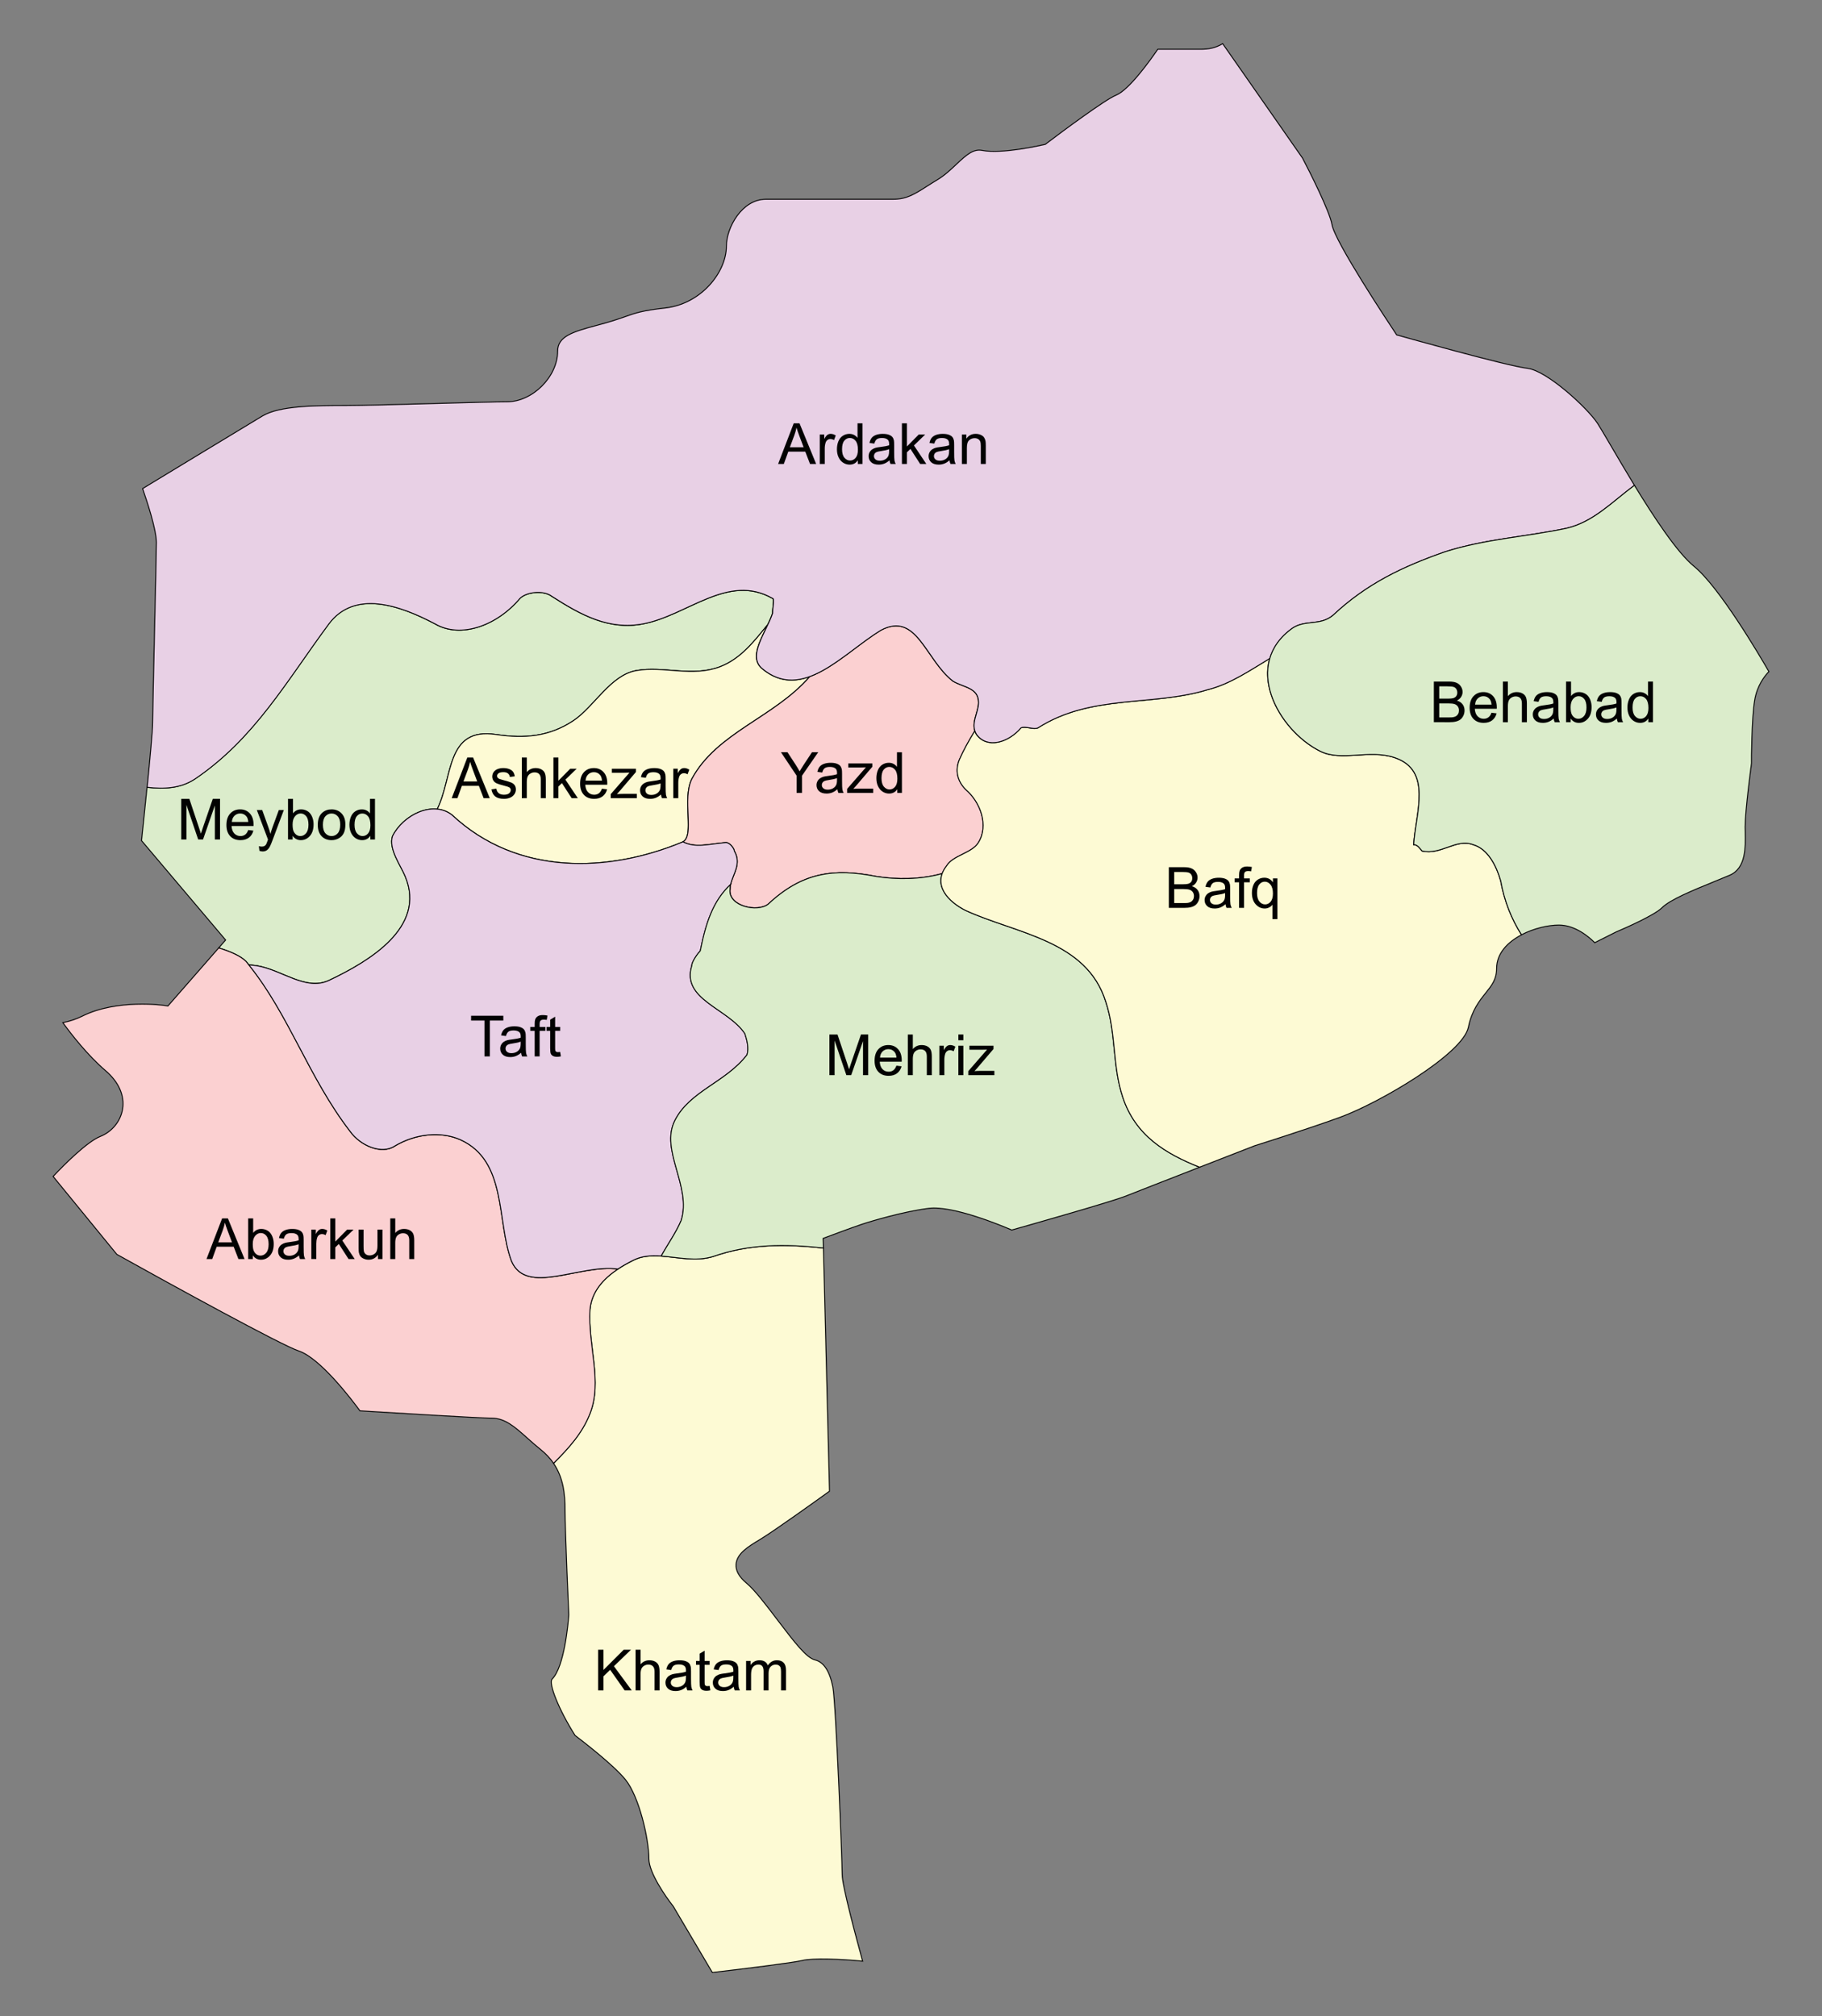
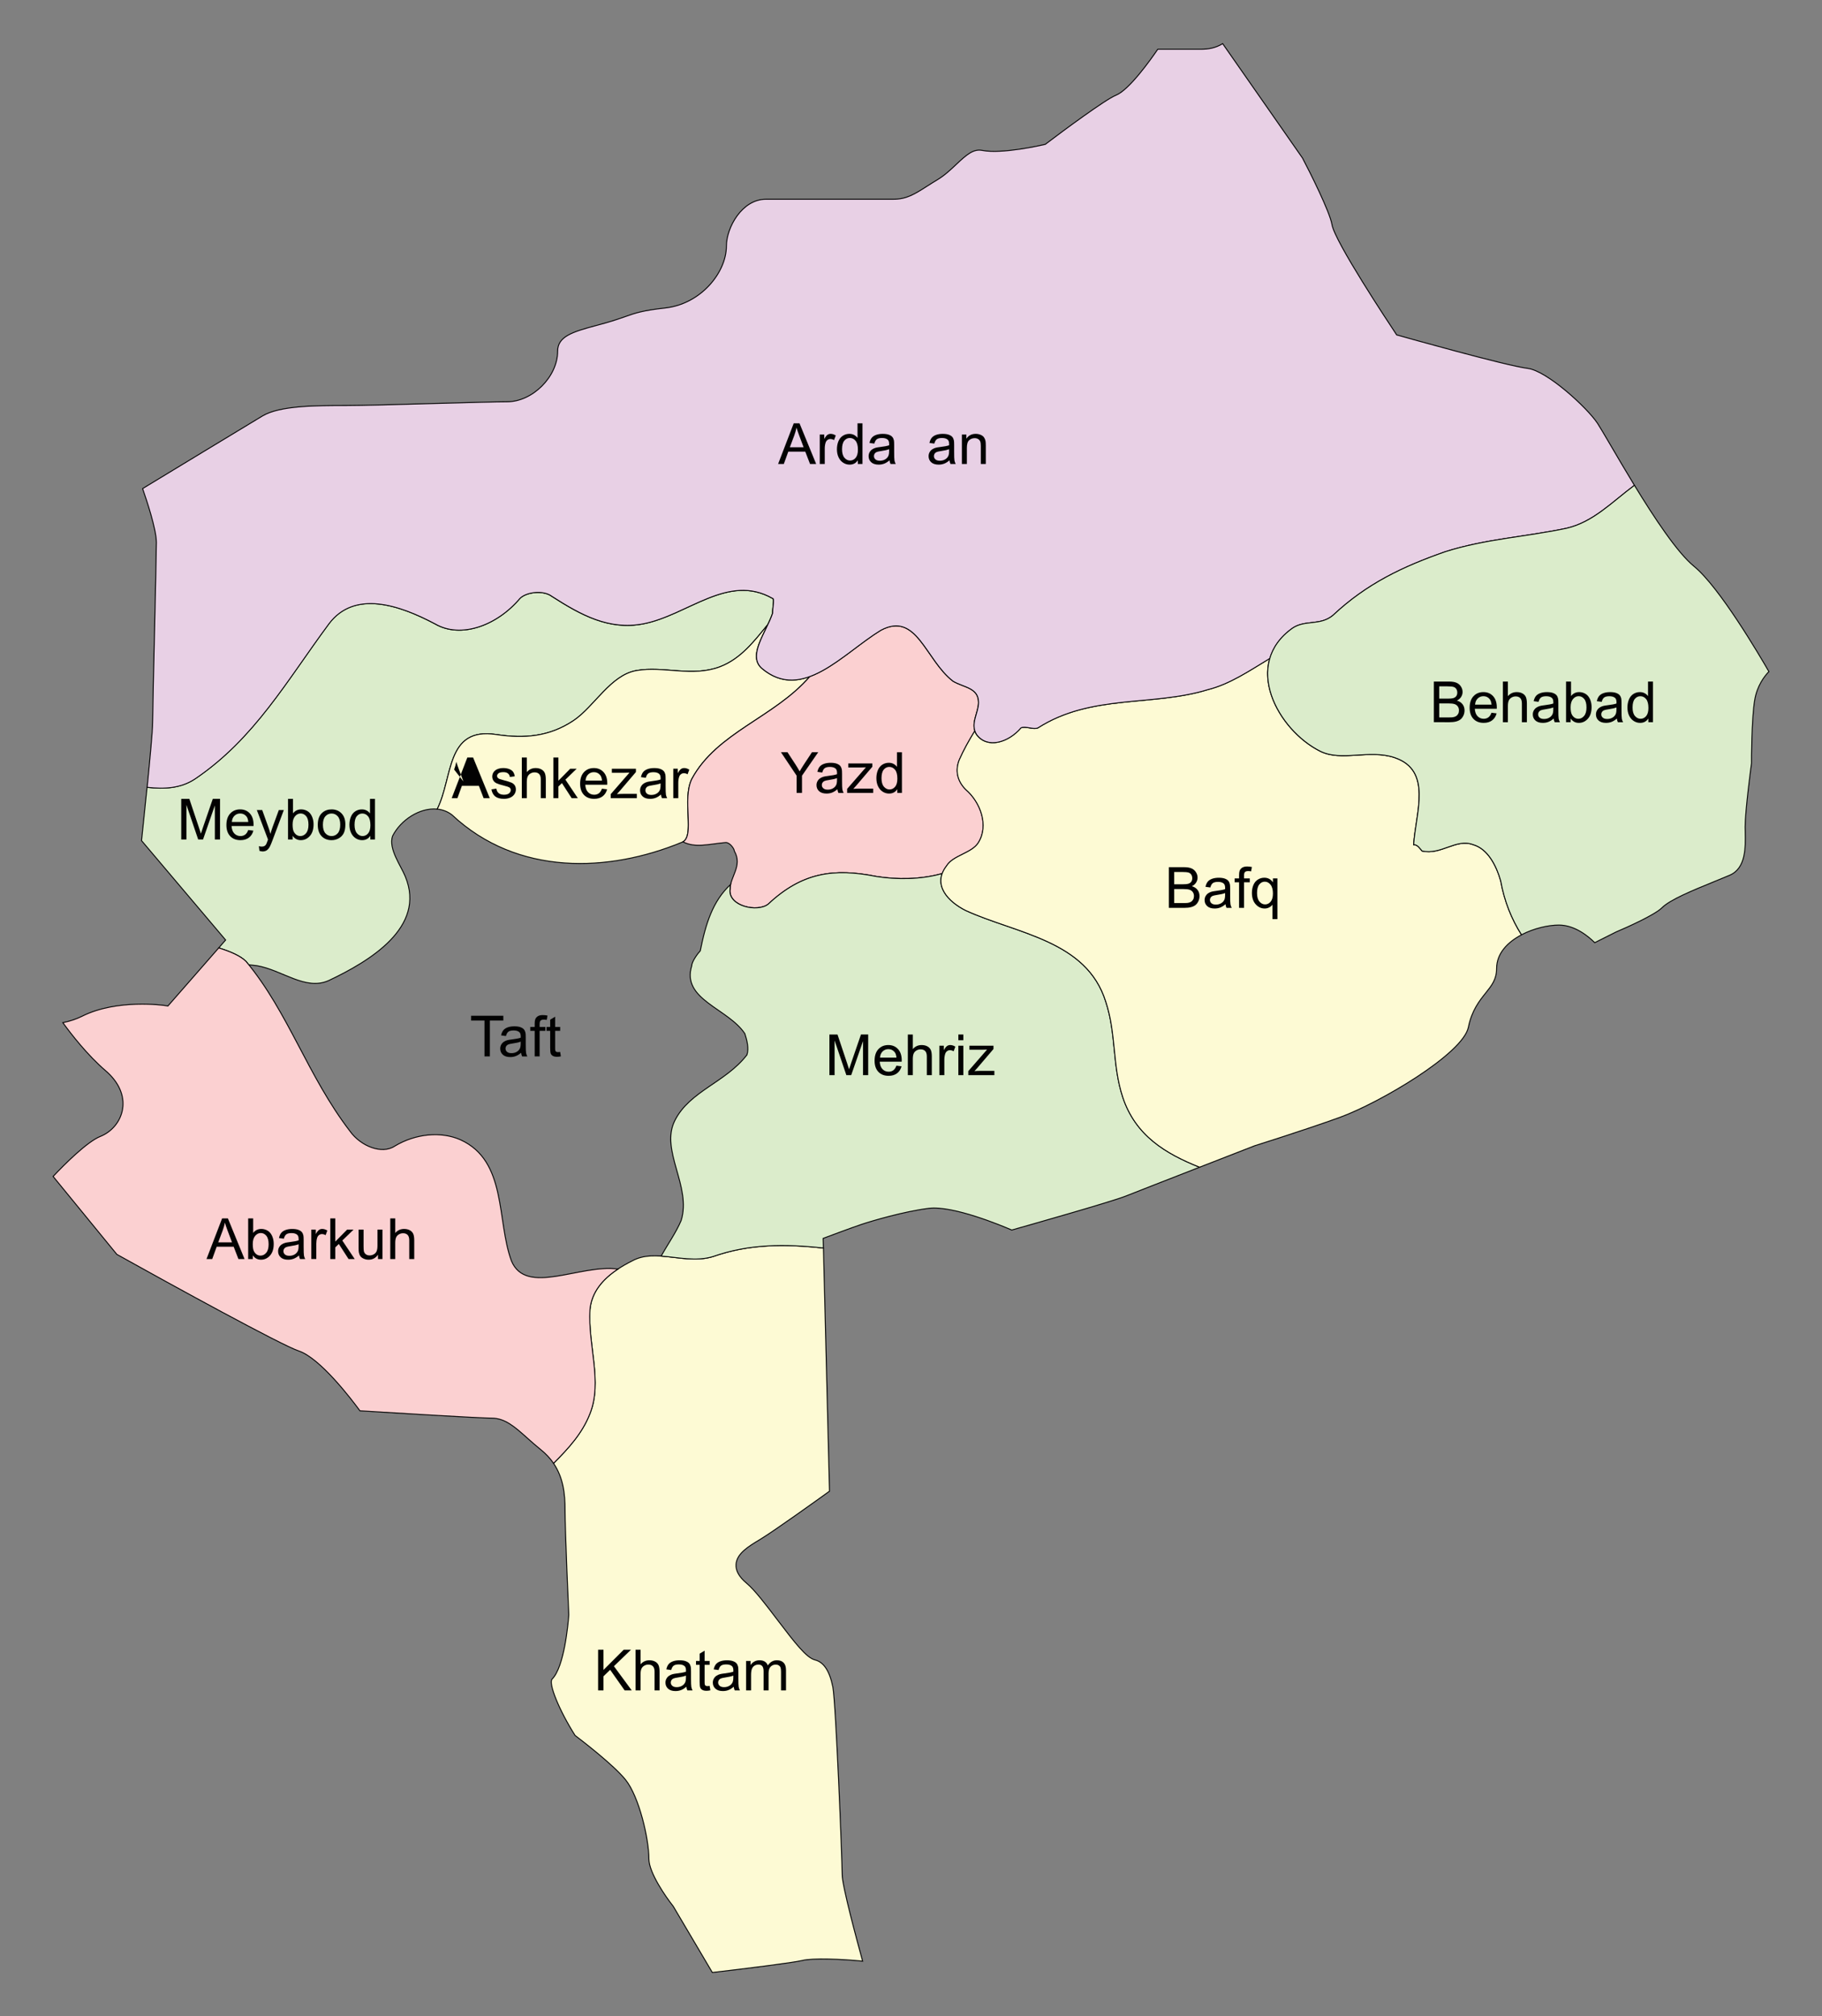
<svg xmlns="http://www.w3.org/2000/svg" version="1.1" id="Layer_1" x="0px" y="0px" width="385px" height="426px" viewBox="0 0 385 426" enable-background="new 0 0 385 426" xml:space="preserve">
  <rect x="0" y="0" width="385" height="426" fill="#808080" stroke="none" />
  <g>
    <path fill="#DBECCB" stroke="#010101" stroke-width="0.2" stroke-miterlimit="10" d="M104.834,155.196   c6.01,0.906,11.264,0.449,16.332-2.927c4.396-2.928,7.833-9.642,13.334-10.59c5.74-0.989,11.854,1.423,17.666-0.809   c4.372-1.679,7.207-5.378,10.069-8.899c0.384-0.815,0.747-1.623,1.004-2.394c0-1.344,0.45-3.135,0-3.135   c-9.419-5.383-17.944,3.59-27.367,5.381c-7.173,1.354-13.011-1.793-19.292-5.83c-1.793-1.347-5.381-0.898-6.725,0.447   c-4.932,5.832-12.564,8.524-17.941,5.381c-1.397-0.739-2.857-1.446-4.338-2.069c-0.002-0.005-0.004-0.01-0.007-0.015   c-6.605-2.77-13.692-3.795-18.09,2.07c-8.971,12.118-15.699,24.225-28.26,32.749c-3.059,2.039-6.552,2.193-10.145,1.785   c-0.498,4.973-1.004,9.72-1.164,11.279l17.767,20.996l-1.46,1.668c2.436,0.746,4.593,1.674,5.774,2.85   c0.197,0.236,0.39,0.478,0.583,0.718c0.557,0.059,1.11,0.11,1.66,0.182c5.382,0.891,10.318,5.381,15.25,3.135   c8.525-4.037,20.639-11.215,16.15-21.98c-0.896-2.244-3.594-5.832-2.69-8.522c1.72-3.442,5.811-6.077,9.447-5.709   C95.775,164.182,94.167,153.587,104.834,155.196z" />
    <path fill="#FDFAD4" stroke="#010101" stroke-width="0.2" stroke-miterlimit="10" d="M160.993,141.236   c-1.72-1.48-1.289-3.623-0.318-5.928c0.001,0,0.003,0,0.005,0c0.46-1.096,1.031-2.225,1.555-3.337   c-2.862,3.521-5.697,7.22-10.069,8.899c-5.811,2.232-11.926-0.181-17.666,0.809c-5.501,0.948-8.938,7.662-13.334,10.59   c-5.068,3.375-10.322,3.833-16.332,2.927c-10.667-1.609-9.059,8.986-12.442,15.76c1.106,0.111,2.171,0.49,3.113,1.221   c13.906,13.013,33.195,12.119,48.447,5.841c3.136-0.896,0-8.972,2.242-13.459c5.324-9.838,17.4-12.938,24.922-21.619   C167.756,144.175,164.375,144.083,160.993,141.236z" />
  </g>
  <path fill="#FDFAD4" stroke="#010101" stroke-width="0.2" stroke-miterlimit="10" d="M150.676,265.496  c-5.837,1.799-12.119-1.795-17.045,0.896c-4.488,2.24-8.525,5.383-8.973,10.314c-0.45,7.629,2.685,15.252,0,21.979  c-1.617,4.145-4.525,7.338-7.696,10.5c2.084,3.059,2.438,6.508,2.438,9.873c0,4.666,0.782,21.955,0.789,22.135  c-0.139,1.938-0.955,11.02-3.516,13.57c-0.867,0.863,1.486,6.635,4.85,11.928c1.225,0.924,8.154,6.221,10.681,9.387  c2.849,3.564,4.913,12.451,4.913,16.697c0,2.934,3.656,8.139,5.059,9.896l0.096,0.135l8.25,13.967  c6.143-0.711,17.072-2.055,19.026-2.541c2.169-0.543,8.338-0.295,12.735,0.146c-1.15-4.17-4.324-15.883-4.324-18.27  c0-3.063-1.342-36.49-1.973-39.656c-0.682-3.387-1.914-5.258-3.777-5.727c-1.773-0.434-4.159-3.486-7.906-8.42  c-2.373-3.129-4.827-6.359-6.529-7.771c-1.614-1.346-2.343-2.662-2.242-4.031c0.176-2.283,2.648-3.771,5.045-5.209  c2.872-1.719,12.395-8.551,14.705-10.219l-1.283-51.367C165.924,262.803,158.301,262.805,150.676,265.496z" />
  <path fill="#FBD0D1" stroke="#010101" stroke-width="0.2" stroke-miterlimit="10" d="M108.06,266.393  c-3.136-8.521-0.892-21.086-10.767-25.568c-4.036-1.793-9.414-1.348-13.9,1.348c-2.693,1.793-7.178,0-9.421-3.137  C65,227.369,60.963,213.904,51.991,203.14c-1.171-1.174-3.334-2.104-5.774-2.85l-10.738,12.271l-0.643-0.102  c-0.1-0.014-10.031-1.479-17.517,2.273c-1.248,0.625-2.614,1.05-4.043,1.349c1.675,2.305,5.175,6.846,9.035,10.151  c2.784,2.386,4.059,5.274,3.585,8.138c-0.424,2.56-2.229,4.766-4.711,5.756c-2.738,1.092-7.604,5.926-9.962,8.451l13.469,16.467  c11.81,6.584,34.769,19.185,38.427,20.401c4.57,1.524,11.231,10.322,12.938,12.649c3.74,0.232,25.059,1.554,27.895,1.554  c2.775,0,4.924,1.927,7.414,4.153c0.891,0.796,1.809,1.617,2.838,2.445c1.156,0.922,2.061,1.91,2.764,2.94  c3.176-3.16,6.086-6.356,7.695-10.498c2.686-6.729-0.449-14.354,0-21.979c0.344-3.772,2.787-6.496,5.916-8.565  C122.523,267.051,111.154,273.906,108.06,266.393z" />
  <path fill="#FBD0D1" stroke="#010101" stroke-width="0.2" stroke-miterlimit="10" d="M153.367,178.019  c0.896,0,1.801,1.346,1.801,1.795c1.794,3.139-0.898,5.383-0.898,8.074c-0.447,3.594,5.833,4.936,8.074,3.141  c7.18-6.729,13.906-7.629,22.884-5.832c4.269,0.676,9.333,0.672,13.883-0.627c0.195-0.529,0.496-1.068,0.918-1.619  c1.349-2.236,5.386-2.686,6.729-4.928c2.242-3.594,0.448-8.523-2.69-11.215c-1.795-1.795-2.241-4.037-1.344-6.279  c0.894-2.029,2.021-4.064,3.269-6.088c-0.666-2.014,0.766-4.016,0.766-6.029c0-3.137-3.141-3.137-5.383-4.48  c-5.832-4.486-7.625-14.811-15.252-10.768c-4.864,2.977-9.904,7.905-15.003,9.784c-7.519,8.68-19.587,11.779-24.922,21.617  c-2.149,4.303,0.643,11.898-1.89,13.309C146.943,179.207,149.645,178.359,153.367,178.019z" />
-   <path fill="#E8D0E5" stroke="#010101" stroke-width="0.2" stroke-miterlimit="10" d="M142.602,236.785  c3.139-6.279,10.766-8.074,15.252-13.906c0.449-1.346,0-3.135-0.443-4.486c-3.594-5.379-13.457-7.168-11.215-14.354  c0-0.898,1.348-2.691,1.795-3.141c1.148-5.748,2.635-10.51,6.396-14.014c0.494-2.27,2.343-4.324,0.781-7.07  c0-0.449-0.898-1.795-1.801-1.795c-3.723,0.34-6.424,1.188-9.067-0.15c-0.106,0.061-0.224,0.109-0.353,0.15  c-15.252,6.281-34.541,7.178-48.447-5.832c-4.039-3.139-10.318,0-12.561,4.486c-0.897,2.686,1.794,6.279,2.691,8.523  c4.484,10.768-7.629,17.938-16.15,21.975c-4.934,2.244-9.868-2.244-15.252-3.135c-0.549-0.07-1.104-0.123-1.659-0.182  c8.565,10.645,12.624,23.764,21.397,35.171c2.243,3.136,6.729,4.929,9.421,3.136c4.486-2.687,9.869-3.136,13.901-1.347  c9.873,4.483,7.629,17.047,10.766,25.567c3.096,7.517,14.464,0.66,22.521,1.752c0.963-0.639,1.996-1.223,3.051-1.752  c1.875-1.02,3.933-1.135,6.098-0.987c1.418-2.565,3.168-5.002,4.224-7.533C146.189,250.691,139.461,243.064,142.602,236.785z" />
  <path fill="#DBECCB" stroke="#010101" stroke-width="0.2" stroke-miterlimit="10" d="M237.254,231.85  c-2.244-6.729-1.354-13.457-3.596-20.186c-4.037-13.008-18.842-14.355-29.605-19.289c-3.103-1.551-6.201-4.441-4.959-7.805  c-4.55,1.299-9.611,1.303-13.883,0.627c-8.973-1.795-15.7-0.891-22.883,5.838c-2.243,1.795-8.522,0.447-8.074-3.139  c0-0.344,0.042-0.676,0.115-1.006c-3.762,3.504-5.252,8.266-6.396,14.014c-0.448,0.449-1.796,2.242-1.796,3.141  c-2.242,7.17,7.628,8.971,11.214,14.354c0.444,1.354,0.894,3.143,0.444,4.486c-4.485,5.836-12.112,7.629-15.252,13.908  c-3.135,6.277,3.594,13.898,1.352,21.082c-1.056,2.531-2.808,4.967-4.224,7.535c3.532,0.244,7.331,1.205,10.954,0.094  c7.623-2.688,15.245-2.688,23.318-1.799l-0.051-2.039l0.791-0.297c0.219-0.082,5.363-2.016,7.355-2.674  c2.146-0.713,8.87-2.715,14.189-3.381c5.104-0.627,15.347,3.635,17.526,4.582c2.965-0.836,21.095-5.975,24.069-7.164  c1.717-0.688,9.002-3.529,15.615-6.105C246.262,243.74,239.948,239.938,237.254,231.85z" />
  <path fill="#FDFAD4" stroke="#010101" stroke-width="0.2" stroke-miterlimit="10" d="M317.101,186.093  c-0.896-3.135-2.689-6.729-5.828-7.625c-3.597-1.352-6.729,2.242-10.771,1.346c-0.445-0.449-0.896-1.346-1.799-1.346  c0.447-6.729,4.037-15.701-4.036-18.393c-5.382-1.793-11.216,0.898-15.702-1.344c-6.806-3.404-12.835-12.229-10.65-19.619  c-4.309,2.6-8.475,5.445-13.123,6.607c-11.657,3.59-24.668,0.893-35.889,8.076c-0.896,0.447-2.691-0.447-3.587,0  c-2.692,3.139-7.179,4.486-9.422,1.346c-0.14-0.23-0.239-0.469-0.315-0.697c-1.244,2.021-2.371,4.057-3.271,6.086  c-0.897,2.242-0.45,4.486,1.345,6.279c3.141,2.693,4.934,7.627,2.691,11.215c-1.352,2.244-5.383,2.688-6.729,4.928  c-3.139,4.045,0.446,7.629,4.036,9.422c10.767,4.934,25.57,6.281,29.611,19.289c2.237,6.729,1.349,13.458,3.591,20.187  c2.694,8.088,9.01,11.892,16.229,14.772c6.054-2.358,11.545-4.496,11.656-4.541c0.182-0.06,10.772-3.375,17.973-5.99  c8.406-3.057,26.048-13.438,27.175-19.063c0.711-3.545,2.344-5.592,3.664-7.235c1.287-1.609,2.295-2.875,2.295-5.156  c0-3.221,2.352-5.592,5.265-7.117C319.42,194.226,317.881,190.46,317.101,186.093z" />
  <path fill="#E8D0E5" stroke="#010101" stroke-width="0.2" stroke-miterlimit="10" d="M273.141,132.712  c2.689-1.793,5.832-0.449,8.521-2.691c7.178-6.729,14.805-10.317,23.775-13.457c8.521-2.692,17.047-3.137,25.568-4.934  c5.652-1.3,9.623-5.561,14.363-9.083c-1.867-3.06-3.61-6.042-5.054-8.501c-1.267-2.158-2.265-3.863-2.759-4.615  c-2.277-3.403-10.707-11.083-14.724-11.588c-4.652-0.582-26.351-6.699-27.271-6.96l-0.431-0.112l-0.237-0.365  c-1.313-1.969-12.845-19.339-13.438-22.947c-0.447-2.684-4.646-11.062-6.226-14.056L258.361,9.228  c-1.584,0.962-3.137,1.177-4.549,1.177h-9.168c-1.533,2.245-6.043,8.596-8.836,9.715c-2.238,0.891-11.383,7.68-14.711,10.213  l-0.201,0.158l-0.246,0.059c-0.362,0.084-8.928,2.07-13.104,1.23c-1.854-0.361-3.296,0.891-5.487,2.961  c-1.211,1.141-2.455,2.32-3.972,3.231c-0.856,0.515-1.606,0.991-2.28,1.423c-2.457,1.567-4.229,2.709-7.052,2.709h-26.943  c-5,0-8.321,5.961-8.321,9.904c0,5.502-5.314,12.22-12.943,13.069c-4.743,0.528-6.206,1.036-8.419,1.816  c-1.069,0.377-2.281,0.801-4.063,1.313c-0.705,0.204-1.419,0.395-2.122,0.581c-5.031,1.347-8.109,2.326-8.109,5.409  c0,5.395-5.301,10.698-10.699,10.698c-2.189,0-8.354,0.166-14.879,0.353c-7.76,0.217-15.782,0.438-19.195,0.438  c-6.209,0-13.935,0-17.609,2.208c-3.503,2.103-21.258,12.881-25.322,15.345c0.85,2.425,2.913,8.612,2.913,11.378  c0,1.598-0.192,10.068-0.396,19.047c-0.192,8.561-0.396,17.418-0.396,18.989c0,1.607-0.572,7.811-1.159,13.701  c3.6,0.408,7.093,0.254,10.145-1.787c12.565-8.523,19.295-20.635,28.26-32.747c5.384-7.173,14.807-4.037,22.43,0  c5.383,3.141,13.011,0.448,17.945-5.382c1.344-1.351,4.927-1.796,6.728-0.447c6.28,4.036,12.112,7.177,19.289,5.831  c9.414-1.795,17.938-10.768,27.364-5.383c0.449,0,0,1.795,0,3.137c-1.347,4.039-5.382,8.973-2.242,11.663  c8.522,7.178,17.044-3.139,25.127-8.074c7.626-4.038,9.413,6.281,15.25,10.767c2.24,1.344,5.381,1.344,5.381,4.484  c0,2.242-1.795,4.486-0.449,6.729c2.244,3.137,6.73,1.795,9.424-1.352c0.893-0.447,2.689,0.449,3.588,0  c11.215-7.178,24.225-4.484,35.893-8.074c4.648-1.162,8.814-4.01,13.117-6.609C269.018,136.759,270.541,134.552,273.141,132.712z" />
  <path fill="#DBECCB" stroke="#010101" stroke-width="0.2" stroke-miterlimit="10" d="M373.777,141.902  c-2.061-3.572-10.469-17.866-15.816-22.239c-3.523-2.872-8.378-10.217-12.596-17.123c-4.734,3.529-8.705,7.784-14.364,9.082  c-8.523,1.801-17.046,2.243-25.567,4.935c-8.973,3.14-16.599,6.729-23.775,13.458c-2.691,2.242-5.832,0.891-8.521,2.691  c-10.767,7.625-3.137,21.532,5.83,26.018c4.486,2.244,10.324-0.447,15.702,1.346c8.073,2.691,4.483,11.664,4.036,18.393  c0.896,0,1.354,0.891,1.795,1.346c4.043,0.893,7.178-2.691,10.772-1.346c3.136,0.891,4.929,4.479,5.828,7.625  c0.78,4.367,2.319,8.133,4.408,11.42c2.606-1.363,5.657-2.049,7.892-2.049c3.432,0,6.328,2.469,7.574,3.719l4.521-2.266  c2.23-0.934,8.165-3.594,9.668-5.092c1.735-1.734,6.471-3.668,11.053-5.539c1.164-0.479,2.287-0.934,3.288-1.359  c3.427-1.469,3.335-5.854,3.274-9.063c-0.012-0.41-0.02-0.793-0.02-1.152c0-3.365,1.289-13.043,1.349-13.455  c-0.017-0.227-0.008-9.291,0.673-13.334C371.281,144.894,372.82,142.892,373.777,141.902z" />
  <g enable-background="new    ">
    <path fill="#020202" d="M168.332,167.533v-3.639l-3.311-4.951h1.383l1.693,2.59c0.313,0.484,0.604,0.969,0.873,1.453   c0.258-0.449,0.57-0.955,0.938-1.518l1.664-2.525h1.324l-3.428,4.951v3.639H168.332z" />
    <path fill="#020202" d="M176.951,166.766c-0.391,0.332-0.767,0.566-1.128,0.703c-0.361,0.137-0.749,0.205-1.163,0.205   c-0.684,0-1.209-0.167-1.576-0.501s-0.551-0.761-0.551-1.28c0-0.305,0.069-0.583,0.208-0.835c0.139-0.252,0.32-0.454,0.545-0.606   c0.225-0.152,0.478-0.268,0.759-0.346c0.207-0.055,0.52-0.107,0.938-0.158c0.852-0.102,1.479-0.223,1.881-0.363   c0.004-0.145,0.006-0.236,0.006-0.275c0-0.43-0.1-0.732-0.299-0.908c-0.27-0.238-0.67-0.357-1.201-0.357   c-0.496,0-0.862,0.087-1.099,0.261c-0.237,0.174-0.411,0.481-0.524,0.923l-1.031-0.141c0.094-0.441,0.248-0.798,0.463-1.069   c0.215-0.271,0.525-0.48,0.932-0.627c0.407-0.147,0.877-0.22,1.412-0.22c0.531,0,0.963,0.063,1.295,0.188s0.576,0.282,0.732,0.472   c0.156,0.19,0.266,0.429,0.328,0.718c0.035,0.18,0.053,0.504,0.053,0.973v1.406c0,0.98,0.022,1.601,0.067,1.86   s0.134,0.509,0.267,0.747h-1.102C177.053,167.314,176.982,167.059,176.951,166.766z M176.863,164.41   c-0.383,0.156-0.957,0.289-1.723,0.398c-0.434,0.063-0.74,0.133-0.92,0.211c-0.18,0.078-0.318,0.192-0.416,0.343   c-0.098,0.151-0.146,0.317-0.146,0.501c0,0.281,0.106,0.516,0.319,0.703s0.524,0.281,0.935,0.281c0.406,0,0.768-0.089,1.084-0.267   c0.316-0.178,0.549-0.421,0.697-0.729c0.113-0.238,0.17-0.59,0.17-1.055V164.41z" />
    <path fill="#020202" d="M179.008,167.533v-0.855l3.961-4.547c-0.449,0.023-0.846,0.035-1.189,0.035h-2.537v-0.855h5.086v0.697   l-3.369,3.949l-0.65,0.721c0.473-0.035,0.916-0.053,1.33-0.053h2.877v0.908H179.008z" />
    <path fill="#020202" d="M189.602,167.533v-0.785c-0.395,0.617-0.975,0.926-1.74,0.926c-0.496,0-0.952-0.137-1.368-0.41   s-0.738-0.655-0.967-1.146c-0.229-0.491-0.343-1.054-0.343-1.69c0-0.621,0.104-1.185,0.311-1.69   c0.207-0.505,0.518-0.894,0.932-1.163c0.414-0.269,0.877-0.404,1.389-0.404c0.375,0,0.709,0.079,1.002,0.237   c0.293,0.158,0.531,0.364,0.715,0.618v-3.082h1.049v8.59L189.602,167.533L189.602,167.533z M186.268,164.428   c0,0.797,0.168,1.393,0.504,1.787s0.732,0.592,1.189,0.592c0.461,0,0.853-0.188,1.175-0.565c0.322-0.377,0.483-0.952,0.483-1.726   c0-0.852-0.164-1.477-0.492-1.875s-0.732-0.598-1.213-0.598c-0.469,0-0.86,0.191-1.175,0.574   C186.424,163,186.268,163.604,186.268,164.428z" />
  </g>
  <g enable-background="new    ">
    <path fill="#020202" d="M175.259,227.172v-8.59h1.711l2.033,6.082c0.188,0.566,0.324,0.99,0.41,1.271   c0.098-0.313,0.25-0.771,0.457-1.377l2.057-5.978h1.529v8.59h-1.096v-7.188l-2.496,7.188h-1.025l-2.484-7.313v7.313   L175.259,227.172L175.259,227.172z" />
    <path fill="#020202" d="M189.415,225.168l1.09,0.135c-0.172,0.637-0.49,1.131-0.955,1.482c-0.465,0.351-1.059,0.527-1.781,0.527   c-0.91,0-1.632-0.28-2.165-0.842c-0.533-0.561-0.8-1.347-0.8-2.357c0-1.047,0.27-1.859,0.809-2.438   c0.539-0.579,1.238-0.866,2.098-0.866c0.832,0,1.512,0.282,2.039,0.85c0.527,0.566,0.791,1.363,0.791,2.391   c0,0.063-0.002,0.156-0.006,0.281h-4.641c0.039,0.684,0.232,1.207,0.58,1.57c0.348,0.363,0.781,0.545,1.301,0.545   c0.387,0,0.717-0.103,0.99-0.305C189.038,225.938,189.255,225.613,189.415,225.168z M185.952,223.463h3.475   c-0.047-0.523-0.18-0.916-0.398-1.178c-0.336-0.406-0.771-0.609-1.307-0.609c-0.484,0-0.892,0.162-1.222,0.486   S185.987,222.92,185.952,223.463z" />
    <path fill="#020202" d="M191.829,227.172v-8.59h1.055v3.082c0.492-0.57,1.113-0.855,1.863-0.855c0.461,0,0.86,0.092,1.201,0.272   c0.34,0.181,0.583,0.433,0.729,0.753c0.146,0.32,0.22,0.785,0.22,1.395v3.943h-1.055v-3.943c0-0.526-0.113-0.91-0.343-1.15   s-0.552-0.36-0.97-0.36c-0.313,0-0.606,0.081-0.883,0.243c-0.275,0.162-0.472,0.382-0.588,0.659   c-0.118,0.276-0.177,0.66-0.177,1.147v3.404H191.829z" />
    <path fill="#020202" d="M198.491,227.172v-6.223h0.948v0.943c0.242-0.441,0.467-0.732,0.672-0.873   c0.205-0.142,0.431-0.211,0.677-0.211c0.354,0,0.717,0.112,1.084,0.34l-0.363,0.979c-0.258-0.152-0.516-0.229-0.772-0.229   c-0.23,0-0.438,0.068-0.621,0.207c-0.184,0.14-0.314,0.332-0.393,0.578c-0.117,0.375-0.177,0.784-0.177,1.229v3.258   L198.491,227.172L198.491,227.172z" />
    <path fill="#020202" d="M202.505,219.795v-1.213h1.056v1.213H202.505z M202.505,227.172v-6.223h1.056v6.223H202.505z" />
    <path fill="#020202" d="M204.607,227.172v-0.855l3.961-4.547c-0.448,0.023-0.846,0.035-1.188,0.035h-2.537v-0.854h5.087v0.696   l-3.369,3.949l-0.65,0.721c0.473-0.034,0.916-0.053,1.33-0.053h2.877v0.908H204.607z" />
  </g>
  <g enable-background="new    ">
    <path fill="#020202" d="M102.375,223.21v-7.576h-2.83v-1.014h6.809v1.014h-2.842v7.576H102.375z" />
    <path fill="#020202" d="M110.115,222.441c-0.391,0.332-0.767,0.566-1.128,0.703c-0.361,0.138-0.749,0.205-1.163,0.205   c-0.684,0-1.209-0.166-1.576-0.5s-0.551-0.762-0.551-1.281c0-0.305,0.069-0.582,0.208-0.834c0.139-0.252,0.32-0.454,0.545-0.606   c0.225-0.151,0.478-0.269,0.759-0.346c0.207-0.056,0.52-0.107,0.938-0.158c0.852-0.103,1.479-0.224,1.881-0.363   c0.004-0.145,0.006-0.235,0.006-0.274c0-0.43-0.1-0.732-0.299-0.908c-0.27-0.238-0.67-0.357-1.201-0.357   c-0.496,0-0.862,0.088-1.099,0.262s-0.411,0.48-0.524,0.923l-1.031-0.142c0.094-0.44,0.248-0.798,0.463-1.068   c0.215-0.271,0.525-0.48,0.932-0.627c0.407-0.147,0.877-0.221,1.412-0.221c0.531,0,0.963,0.063,1.295,0.188   s0.576,0.282,0.732,0.472c0.156,0.19,0.266,0.43,0.328,0.719c0.035,0.18,0.053,0.504,0.053,0.973v1.406   c0,0.979,0.022,1.601,0.067,1.859c0.045,0.26,0.134,0.51,0.267,0.747h-1.102C110.216,222.991,110.146,222.734,110.115,222.441z    M110.027,220.087c-0.383,0.156-0.957,0.289-1.723,0.397c-0.434,0.063-0.74,0.134-0.92,0.211c-0.18,0.078-0.318,0.193-0.416,0.344   c-0.098,0.15-0.146,0.316-0.146,0.501c0,0.281,0.106,0.517,0.319,0.703s0.524,0.28,0.935,0.28c0.406,0,0.768-0.088,1.084-0.267   c0.316-0.178,0.549-0.421,0.697-0.729c0.113-0.237,0.17-0.59,0.17-1.055V220.087z" />
    <path fill="#020202" d="M112.98,223.21v-5.401h-0.932v-0.82h0.932v-0.662c0-0.418,0.037-0.729,0.111-0.932   c0.102-0.273,0.28-0.496,0.536-0.666s0.614-0.254,1.075-0.254c0.297,0,0.625,0.034,0.984,0.104l-0.158,0.92   c-0.219-0.039-0.426-0.06-0.621-0.06c-0.32,0-0.547,0.068-0.68,0.205c-0.133,0.138-0.199,0.394-0.199,0.769v0.573h1.213v0.82   h-1.213v5.402L112.98,223.21L112.98,223.21z" />
    <path fill="#020202" d="M118.365,222.268l0.152,0.932c-0.297,0.063-0.563,0.094-0.797,0.094c-0.383,0-0.68-0.061-0.891-0.182   s-0.359-0.28-0.445-0.479c-0.086-0.197-0.129-0.611-0.129-1.244v-3.58h-0.773v-0.82h0.773v-1.541l1.049-0.633v2.174h1.061v0.82   h-1.061v3.639c0,0.301,0.019,0.494,0.056,0.58c0.037,0.086,0.098,0.154,0.182,0.205s0.204,0.076,0.36,0.076   C118.019,222.309,118.173,222.294,118.365,222.268z" />
  </g>
  <g enable-background="new    ">
    <path fill="#020202" d="M43.635,266.027l3.299-8.59h1.225l3.516,8.59H50.38l-1.002-2.603h-3.592l-0.943,2.603H43.635z    M46.114,262.5h2.912l-0.896-2.379c-0.273-0.723-0.477-1.316-0.609-1.781c-0.109,0.551-0.264,1.098-0.463,1.641L46.114,262.5z" />
    <path fill="#020202" d="M53.42,266.027h-0.979v-8.59h1.055v3.063c0.445-0.56,1.014-0.838,1.705-0.838   c0.383,0,0.745,0.077,1.087,0.231c0.342,0.153,0.623,0.371,0.844,0.649c0.221,0.279,0.394,0.616,0.519,1.011   c0.125,0.396,0.188,0.816,0.188,1.266c0,1.066-0.264,1.892-0.791,2.474c-0.527,0.582-1.16,0.873-1.898,0.873   c-0.734,0-1.311-0.308-1.729-0.92L53.42,266.027L53.42,266.027z M53.409,262.869c0,0.746,0.102,1.285,0.305,1.617   c0.332,0.543,0.781,0.813,1.348,0.813c0.461,0,0.859-0.2,1.195-0.601c0.336-0.401,0.504-0.997,0.504-1.79   c0-0.813-0.161-1.412-0.483-1.8c-0.322-0.387-0.712-0.58-1.169-0.58c-0.461,0-0.859,0.201-1.195,0.602   C53.578,261.532,53.409,262.111,53.409,262.869z" />
    <path fill="#020202" d="M63.182,265.26c-0.391,0.332-0.767,0.566-1.128,0.703c-0.361,0.137-0.749,0.205-1.163,0.205   c-0.684,0-1.209-0.167-1.576-0.501c-0.367-0.334-0.551-0.761-0.551-1.28c0-0.305,0.069-0.583,0.208-0.835   c0.139-0.252,0.32-0.454,0.545-0.605c0.225-0.152,0.478-0.269,0.759-0.347c0.207-0.055,0.52-0.106,0.938-0.158   c0.852-0.102,1.479-0.223,1.881-0.362c0.004-0.146,0.006-0.236,0.006-0.274c0-0.431-0.1-0.732-0.299-0.908   c-0.27-0.238-0.67-0.357-1.201-0.357c-0.496,0-0.862,0.087-1.099,0.261c-0.237,0.175-0.411,0.481-0.524,0.923l-1.031-0.141   c0.094-0.441,0.248-0.798,0.463-1.068c0.215-0.271,0.525-0.48,0.932-0.628c0.407-0.146,0.877-0.22,1.412-0.22   c0.531,0,0.963,0.063,1.295,0.188s0.576,0.282,0.732,0.473c0.156,0.189,0.266,0.429,0.328,0.718   c0.035,0.181,0.053,0.504,0.053,0.974v1.405c0,0.979,0.022,1.601,0.067,1.86c0.045,0.259,0.134,0.509,0.267,0.746h-1.102   C63.284,265.809,63.213,265.553,63.182,265.26z M63.094,262.904c-0.383,0.156-0.957,0.289-1.723,0.397   c-0.434,0.063-0.74,0.134-0.92,0.212c-0.18,0.077-0.318,0.191-0.416,0.342c-0.098,0.151-0.146,0.317-0.146,0.502   c0,0.281,0.106,0.516,0.319,0.703c0.213,0.187,0.524,0.28,0.935,0.28c0.406,0,0.768-0.089,1.084-0.267s0.549-0.422,0.697-0.729   c0.113-0.237,0.17-0.59,0.17-1.055V262.904z" />
    <path fill="#020202" d="M65.784,266.027v-6.223h0.949v0.942c0.242-0.44,0.466-0.731,0.671-0.873   c0.205-0.142,0.431-0.211,0.677-0.211c0.355,0,0.717,0.112,1.084,0.34l-0.363,0.979c-0.258-0.152-0.516-0.229-0.773-0.229   c-0.23,0-0.438,0.069-0.621,0.208c-0.183,0.139-0.314,0.331-0.393,0.577c-0.117,0.375-0.176,0.785-0.176,1.229v3.258h-1.055   V266.027z" />
    <path fill="#020202" d="M69.797,266.027v-8.59h1.055v4.897l2.496-2.53h1.365l-2.379,2.309l2.619,3.914h-1.301l-2.057-3.183   l-0.744,0.716v2.467H69.797z" />
    <path fill="#020202" d="M79.87,266.027v-0.914c-0.484,0.703-1.143,1.055-1.975,1.055c-0.367,0-0.71-0.07-1.028-0.211   c-0.318-0.141-0.555-0.316-0.709-0.53c-0.154-0.213-0.263-0.474-0.325-0.782c-0.043-0.207-0.064-0.535-0.064-0.983v-3.854h1.055   v3.45c0,0.552,0.021,0.922,0.064,1.113c0.066,0.276,0.207,0.495,0.422,0.653s0.48,0.236,0.797,0.236s0.613-0.081,0.891-0.242   c0.278-0.162,0.474-0.384,0.589-0.662c0.115-0.279,0.173-0.686,0.173-1.217v-3.334h1.055v6.223H79.87L79.87,266.027z" />
    <path fill="#020202" d="M82.465,266.027v-8.59h1.055v3.082c0.492-0.57,1.113-0.855,1.863-0.855c0.461,0,0.861,0.091,1.201,0.271   c0.34,0.182,0.583,0.434,0.729,0.754c0.146,0.319,0.22,0.785,0.22,1.395v3.943h-1.055v-3.943c0-0.527-0.114-0.911-0.343-1.15   c-0.229-0.24-0.552-0.36-0.97-0.36c-0.313,0-0.606,0.081-0.882,0.243c-0.276,0.162-0.472,0.382-0.589,0.658   c-0.117,0.277-0.176,0.66-0.176,1.148v3.404H82.465z" />
  </g>
  <g enable-background="new    ">
    <path fill="#020202" d="M126.384,357.166v-8.59h1.137v4.26l4.266-4.26h1.541l-3.604,3.48l3.762,5.108h-1.5l-3.059-4.349   l-1.406,1.371v2.978L126.384,357.166L126.384,357.166z" />
    <path fill="#020202" d="M134.3,357.166v-8.59h1.055v3.082c0.492-0.57,1.113-0.855,1.863-0.855c0.461,0,0.861,0.092,1.201,0.272   s0.583,0.433,0.729,0.753s0.22,0.785,0.22,1.395v3.943h-1.055v-3.943c0-0.527-0.114-0.91-0.343-1.15s-0.552-0.36-0.97-0.36   c-0.313,0-0.606,0.081-0.882,0.243c-0.276,0.162-0.472,0.382-0.589,0.658c-0.117,0.277-0.176,0.66-0.176,1.148v3.404H134.3z" />
    <path fill="#020202" d="M145.034,356.398c-0.391,0.332-0.767,0.565-1.128,0.703c-0.361,0.137-0.749,0.205-1.163,0.205   c-0.684,0-1.209-0.168-1.576-0.502s-0.551-0.761-0.551-1.279c0-0.305,0.069-0.584,0.208-0.836c0.139-0.252,0.32-0.453,0.545-0.605   c0.225-0.152,0.478-0.268,0.759-0.346c0.207-0.055,0.52-0.107,0.938-0.158c0.852-0.102,1.479-0.223,1.881-0.363   c0.004-0.145,0.006-0.236,0.006-0.275c0-0.43-0.1-0.731-0.299-0.907c-0.27-0.238-0.67-0.356-1.201-0.356   c-0.496,0-0.862,0.086-1.099,0.26s-0.411,0.481-0.524,0.924l-1.031-0.141c0.094-0.441,0.248-0.799,0.463-1.07   c0.215-0.271,0.525-0.479,0.932-0.627c0.407-0.146,0.877-0.219,1.412-0.219c0.531,0,0.963,0.063,1.295,0.188   s0.576,0.281,0.732,0.472c0.156,0.19,0.266,0.429,0.328,0.718c0.035,0.18,0.053,0.504,0.053,0.973v1.406   c0,0.98,0.022,1.602,0.067,1.86s0.134,0.509,0.267,0.747h-1.102C145.136,356.947,145.065,356.691,145.034,356.398z    M144.946,354.043c-0.383,0.156-0.957,0.289-1.723,0.398c-0.434,0.063-0.74,0.133-0.92,0.211c-0.18,0.078-0.318,0.191-0.416,0.343   c-0.098,0.151-0.146,0.317-0.146,0.501c0,0.281,0.106,0.516,0.319,0.703s0.524,0.281,0.935,0.281c0.406,0,0.768-0.09,1.084-0.268   s0.549-0.421,0.697-0.729c0.113-0.238,0.17-0.59,0.17-1.055V354.043z" />
    <path fill="#020202" d="M149.95,356.223l0.152,0.932c-0.297,0.063-0.563,0.095-0.797,0.095c-0.383,0-0.68-0.062-0.891-0.183   s-0.359-0.279-0.445-0.478c-0.086-0.198-0.129-0.612-0.129-1.245v-3.58h-0.773v-0.82h0.773v-1.541l1.049-0.633v2.174h1.061v0.82   h-1.061v3.639c0,0.302,0.019,0.494,0.056,0.58c0.037,0.086,0.098,0.154,0.182,0.205c0.084,0.052,0.204,0.076,0.36,0.076   C149.604,356.264,149.759,356.25,149.95,356.223z" />
    <path fill="#020202" d="M155.042,356.398c-0.391,0.332-0.767,0.565-1.128,0.703c-0.361,0.137-0.749,0.205-1.163,0.205   c-0.684,0-1.209-0.168-1.576-0.502c-0.367-0.334-0.551-0.761-0.551-1.279c0-0.305,0.069-0.584,0.208-0.836s0.32-0.453,0.545-0.605   s0.478-0.268,0.759-0.346c0.207-0.055,0.52-0.107,0.938-0.158c0.852-0.102,1.479-0.223,1.881-0.363   c0.004-0.145,0.006-0.236,0.006-0.275c0-0.43-0.1-0.731-0.299-0.907c-0.27-0.238-0.67-0.356-1.201-0.356   c-0.496,0-0.862,0.086-1.099,0.26c-0.237,0.174-0.411,0.481-0.524,0.924l-1.031-0.141c0.094-0.441,0.248-0.799,0.463-1.07   c0.215-0.271,0.525-0.479,0.932-0.627c0.407-0.146,0.877-0.219,1.412-0.219c0.531,0,0.963,0.063,1.295,0.188   s0.576,0.281,0.732,0.472c0.156,0.19,0.266,0.429,0.328,0.718c0.035,0.18,0.053,0.504,0.053,0.973v1.406   c0,0.98,0.022,1.602,0.067,1.86s0.134,0.509,0.267,0.747h-1.102C155.144,356.947,155.073,356.691,155.042,356.398z    M154.954,354.043c-0.383,0.156-0.957,0.289-1.723,0.398c-0.434,0.063-0.74,0.133-0.92,0.211s-0.318,0.191-0.416,0.343   s-0.146,0.317-0.146,0.501c0,0.281,0.106,0.516,0.319,0.703s0.524,0.281,0.935,0.281c0.406,0,0.768-0.09,1.084-0.268   s0.549-0.421,0.697-0.729c0.113-0.238,0.17-0.59,0.17-1.055V354.043z" />
    <path fill="#020202" d="M157.655,357.166v-6.223h0.943v0.873c0.195-0.306,0.455-0.551,0.779-0.735   c0.324-0.185,0.693-0.278,1.107-0.278c0.461,0,0.839,0.096,1.134,0.287s0.503,0.459,0.624,0.803c0.492-0.727,1.133-1.09,1.922-1.09   c0.617,0,1.092,0.172,1.424,0.514s0.498,0.867,0.498,1.578v4.271h-1.049v-3.92c0-0.422-0.034-0.727-0.103-0.911   s-0.192-0.335-0.372-0.448s-0.391-0.17-0.633-0.17c-0.438,0-0.801,0.146-1.09,0.438s-0.434,0.757-0.434,1.396v3.615h-1.055v-4.043   c0-0.469-0.086-0.82-0.258-1.055c-0.172-0.235-0.453-0.353-0.844-0.353c-0.297,0-0.571,0.078-0.823,0.234   c-0.252,0.155-0.435,0.385-0.548,0.686c-0.113,0.302-0.17,0.734-0.17,1.302v3.229H157.655z" />
  </g>
  <g enable-background="new    ">
-     <path fill="#020202" d="M95.449,168.647l3.299-8.59h1.225l3.516,8.59h-1.295l-1.002-2.602H97.6l-0.943,2.602H95.449z    M97.928,165.12h2.912l-0.896-2.379c-0.273-0.723-0.477-1.316-0.609-1.781c-0.109,0.551-0.264,1.098-0.463,1.641L97.928,165.12z" />
+     <path fill="#020202" d="M95.449,168.647l3.299-8.59h1.225l3.516,8.59h-1.295l-1.002-2.602H97.6l-0.943,2.602H95.449z    M97.928,165.12l-0.896-2.379c-0.273-0.723-0.477-1.316-0.609-1.781c-0.109,0.551-0.264,1.098-0.463,1.641L97.928,165.12z" />
    <path fill="#020202" d="M103.84,166.79l1.043-0.164c0.059,0.418,0.222,0.738,0.489,0.961c0.267,0.223,0.642,0.334,1.122,0.334   c0.484,0,0.844-0.099,1.078-0.296c0.234-0.197,0.352-0.429,0.352-0.694c0-0.238-0.104-0.426-0.311-0.563   c-0.145-0.094-0.504-0.213-1.078-0.357c-0.773-0.195-1.31-0.364-1.608-0.507c-0.298-0.143-0.525-0.34-0.68-0.592   c-0.155-0.252-0.231-0.53-0.231-0.835c0-0.277,0.063-0.534,0.19-0.771c0.127-0.237,0.3-0.433,0.519-0.589   c0.164-0.121,0.388-0.224,0.671-0.308c0.283-0.084,0.587-0.126,0.911-0.126c0.488,0,0.917,0.07,1.286,0.211   c0.369,0.141,0.642,0.331,0.817,0.571c0.175,0.24,0.297,0.563,0.363,0.964l-1.031,0.141c-0.047-0.32-0.183-0.57-0.407-0.75   c-0.224-0.18-0.542-0.27-0.952-0.27c-0.484,0-0.83,0.08-1.037,0.24s-0.311,0.348-0.311,0.563c0,0.137,0.043,0.26,0.129,0.369   c0.086,0.113,0.221,0.207,0.404,0.281c0.105,0.039,0.416,0.129,0.932,0.27c0.746,0.199,1.267,0.362,1.562,0.489   s0.526,0.312,0.694,0.554c0.168,0.242,0.252,0.543,0.252,0.902c0,0.352-0.103,0.683-0.308,0.993   c-0.205,0.31-0.501,0.551-0.888,0.721c-0.387,0.17-0.824,0.255-1.313,0.255c-0.809,0-1.425-0.168-1.849-0.504   C104.226,167.947,103.957,167.45,103.84,166.79z" />
    <path fill="#020202" d="M110.262,168.647v-8.59h1.055v3.082c0.492-0.57,1.113-0.855,1.863-0.855c0.461,0,0.861,0.091,1.201,0.272   c0.34,0.181,0.583,0.433,0.729,0.753c0.146,0.32,0.22,0.785,0.22,1.395v3.943h-1.055v-3.943c0-0.527-0.114-0.911-0.343-1.151   s-0.552-0.36-0.97-0.36c-0.313,0-0.606,0.081-0.882,0.243c-0.276,0.162-0.472,0.382-0.589,0.659   c-0.117,0.277-0.176,0.66-0.176,1.148v3.404L110.262,168.647L110.262,168.647z" />
    <path fill="#020202" d="M116.94,168.647v-8.59h1.055v4.898l2.496-2.531h1.365l-2.379,2.309l2.619,3.914h-1.301l-2.057-3.182   l-0.744,0.715v2.467H116.94z" />
    <path fill="#020202" d="M127.195,166.644l1.09,0.135c-0.172,0.637-0.49,1.131-0.955,1.482s-1.059,0.527-1.781,0.527   c-0.91,0-1.632-0.28-2.165-0.841c-0.533-0.561-0.8-1.347-0.8-2.358c0-1.047,0.27-1.859,0.809-2.438   c0.539-0.579,1.238-0.867,2.098-0.867c0.832,0,1.512,0.283,2.039,0.85c0.527,0.567,0.791,1.363,0.791,2.391   c0,0.063-0.002,0.156-0.006,0.281h-4.641c0.039,0.684,0.232,1.207,0.58,1.57c0.348,0.363,0.781,0.545,1.301,0.545   c0.387,0,0.717-0.102,0.99-0.305S127.035,167.089,127.195,166.644z M123.731,164.938h3.475c-0.047-0.522-0.18-0.916-0.398-1.178   c-0.336-0.406-0.771-0.609-1.307-0.609c-0.484,0-0.892,0.162-1.222,0.486C123.95,163.962,123.767,164.396,123.731,164.938z" />
    <path fill="#020202" d="M129.053,168.647v-0.854l3.961-4.547c-0.449,0.023-0.846,0.035-1.189,0.035h-2.537v-0.855h5.086v0.697   l-3.369,3.949l-0.65,0.721c0.473-0.035,0.916-0.053,1.33-0.053h2.877v0.908L129.053,168.647L129.053,168.647z" />
    <path fill="#020202" d="M139.669,167.88c-0.391,0.332-0.767,0.566-1.128,0.703c-0.361,0.137-0.749,0.205-1.163,0.205   c-0.684,0-1.209-0.167-1.576-0.501c-0.367-0.334-0.551-0.761-0.551-1.28c0-0.305,0.069-0.583,0.208-0.835   c0.139-0.252,0.32-0.454,0.545-0.606c0.225-0.152,0.478-0.268,0.759-0.346c0.207-0.055,0.52-0.107,0.938-0.158   c0.852-0.102,1.479-0.223,1.881-0.363c0.004-0.145,0.006-0.236,0.006-0.275c0-0.43-0.1-0.732-0.299-0.908   c-0.27-0.238-0.67-0.357-1.201-0.357c-0.496,0-0.862,0.087-1.099,0.261c-0.237,0.174-0.411,0.481-0.524,0.923l-1.031-0.141   c0.094-0.441,0.248-0.798,0.463-1.069c0.215-0.271,0.525-0.48,0.932-0.627c0.407-0.147,0.877-0.22,1.412-0.22   c0.531,0,0.963,0.063,1.295,0.188s0.576,0.282,0.732,0.472c0.156,0.19,0.266,0.429,0.328,0.718c0.035,0.18,0.053,0.504,0.053,0.973   v1.406c0,0.98,0.022,1.601,0.067,1.86c0.045,0.259,0.134,0.509,0.267,0.747h-1.102C139.771,168.429,139.701,168.173,139.669,167.88   z M139.582,165.525c-0.383,0.156-0.957,0.289-1.723,0.398c-0.434,0.063-0.74,0.133-0.92,0.211c-0.18,0.078-0.318,0.192-0.416,0.343   c-0.098,0.151-0.146,0.317-0.146,0.501c0,0.281,0.106,0.516,0.319,0.703c0.213,0.187,0.524,0.281,0.935,0.281   c0.406,0,0.768-0.089,1.084-0.267c0.316-0.178,0.549-0.421,0.697-0.729c0.113-0.238,0.17-0.59,0.17-1.055V165.525z" />
    <path fill="#020202" d="M142.271,168.647v-6.223h0.949v0.943c0.242-0.441,0.466-0.732,0.671-0.873s0.431-0.211,0.677-0.211   c0.355,0,0.717,0.113,1.084,0.34l-0.363,0.979c-0.258-0.152-0.516-0.229-0.773-0.229c-0.23,0-0.438,0.069-0.621,0.208   c-0.183,0.139-0.314,0.331-0.393,0.577c-0.117,0.375-0.176,0.785-0.176,1.23v3.258L142.271,168.647L142.271,168.647z" />
  </g>
  <g enable-background="new    ">
    <path fill="#020202" d="M38.297,177.379v-8.59h1.711l2.033,6.082c0.188,0.566,0.324,0.99,0.41,1.271   c0.098-0.313,0.25-0.771,0.457-1.377l2.057-5.978h1.529v8.59h-1.096v-7.189l-2.496,7.189h-1.025l-2.484-7.313v7.313L38.297,177.379   L38.297,177.379z" />
    <path fill="#020202" d="M52.453,175.375l1.09,0.135c-0.172,0.637-0.49,1.131-0.955,1.482c-0.465,0.351-1.059,0.527-1.781,0.527   c-0.91,0-1.632-0.28-2.165-0.841c-0.533-0.561-0.8-1.347-0.8-2.358c0-1.047,0.27-1.859,0.809-2.438s1.238-0.867,2.098-0.867   c0.832,0,1.512,0.283,2.039,0.85c0.527,0.567,0.791,1.363,0.791,2.391c0,0.063-0.002,0.156-0.006,0.281h-4.641   c0.039,0.684,0.232,1.207,0.58,1.57c0.348,0.363,0.781,0.545,1.301,0.545c0.387,0,0.717-0.102,0.99-0.305   C52.076,176.145,52.293,175.82,52.453,175.375z M48.99,173.67h3.475c-0.047-0.523-0.18-0.916-0.398-1.178   c-0.336-0.406-0.771-0.609-1.307-0.609c-0.484,0-0.892,0.162-1.222,0.486C49.208,172.693,49.025,173.127,48.99,173.67z" />
    <path fill="#020202" d="M54.82,179.775l-0.117-0.99c0.23,0.063,0.432,0.094,0.604,0.094c0.234,0,0.422-0.039,0.563-0.117   c0.141-0.078,0.256-0.188,0.346-0.328c0.066-0.105,0.174-0.367,0.322-0.785c0.02-0.059,0.051-0.145,0.094-0.258l-2.361-6.234h1.137   l1.295,3.604c0.168,0.457,0.318,0.938,0.451,1.441c0.121-0.484,0.266-0.957,0.434-1.418l1.33-3.627h1.055l-2.367,6.328   c-0.254,0.684-0.451,1.154-0.592,1.412c-0.188,0.348-0.402,0.603-0.645,0.765c-0.243,0.162-0.531,0.243-0.867,0.243   C55.297,179.904,55.07,179.861,54.82,179.775z" />
    <path fill="#020202" d="M61.839,177.379H60.86v-8.59h1.055v3.064c0.445-0.559,1.014-0.838,1.705-0.838   c0.383,0,0.745,0.077,1.087,0.23c0.342,0.154,0.623,0.371,0.844,0.65c0.221,0.279,0.394,0.616,0.519,1.011s0.188,0.816,0.188,1.266   c0,1.066-0.264,1.891-0.791,2.473s-1.16,0.873-1.898,0.873c-0.734,0-1.311-0.307-1.729-0.92L61.839,177.379L61.839,177.379z    M61.828,174.22c0,0.746,0.102,1.285,0.305,1.617c0.332,0.543,0.781,0.814,1.348,0.814c0.461,0,0.859-0.2,1.195-0.601   s0.504-0.997,0.504-1.79c0-0.813-0.161-1.412-0.483-1.799c-0.322-0.387-0.712-0.58-1.169-0.58c-0.461,0-0.859,0.2-1.195,0.601   S61.828,173.463,61.828,174.22z" />
    <path fill="#020202" d="M67.148,174.268c0-1.152,0.32-2.006,0.961-2.561c0.535-0.461,1.188-0.691,1.957-0.691   c0.855,0,1.555,0.28,2.098,0.841s0.814,1.335,0.814,2.323c0,0.801-0.12,1.431-0.36,1.89c-0.24,0.459-0.59,0.815-1.049,1.069   c-0.459,0.254-0.96,0.381-1.503,0.381c-0.871,0-1.575-0.279-2.112-0.838C67.417,176.123,67.148,175.318,67.148,174.268z    M68.232,174.268c0,0.797,0.174,1.394,0.521,1.79c0.347,0.396,0.785,0.595,1.313,0.595c0.523,0,0.959-0.199,1.307-0.598   c0.348-0.399,0.521-1.006,0.521-1.822c0-0.77-0.175-1.353-0.524-1.749c-0.349-0.396-0.784-0.595-1.304-0.595   c-0.527,0-0.965,0.197-1.313,0.592S68.232,173.47,68.232,174.268z" />
    <path fill="#020202" d="M78.252,177.379v-0.785c-0.395,0.617-0.975,0.926-1.74,0.926c-0.496,0-0.952-0.137-1.368-0.41   s-0.738-0.655-0.967-1.146c-0.229-0.491-0.343-1.054-0.343-1.69c0-0.621,0.104-1.185,0.311-1.69   c0.207-0.505,0.518-0.894,0.932-1.163c0.414-0.269,0.877-0.404,1.389-0.404c0.375,0,0.709,0.079,1.002,0.237   c0.293,0.158,0.531,0.364,0.715,0.618v-3.082h1.049v8.59L78.252,177.379L78.252,177.379z M74.918,174.273   c0,0.797,0.168,1.393,0.504,1.787c0.336,0.394,0.732,0.592,1.189,0.592c0.461,0,0.853-0.188,1.175-0.565   c0.322-0.377,0.483-0.952,0.483-1.726c0-0.852-0.164-1.477-0.492-1.875s-0.732-0.598-1.213-0.598c-0.469,0-0.86,0.191-1.175,0.574   C75.074,172.845,74.918,173.449,74.918,174.273z" />
  </g>
  <g enable-background="new    ">
    <path fill="#020202" d="M164.419,98.033l3.299-8.59h1.225l3.516,8.59h-1.295l-1.002-2.602h-3.592l-0.943,2.602H164.419   L164.419,98.033z M166.898,94.506h2.912l-0.896-2.379c-0.273-0.723-0.477-1.316-0.609-1.781c-0.109,0.551-0.264,1.098-0.463,1.641   L166.898,94.506z" />
    <path fill="#020202" d="M173.22,98.033V91.81h0.949v0.943c0.242-0.441,0.466-0.732,0.671-0.873   c0.205-0.141,0.431-0.211,0.677-0.211c0.355,0,0.717,0.113,1.084,0.34l-0.363,0.979c-0.258-0.152-0.516-0.229-0.773-0.229   c-0.23,0-0.438,0.069-0.621,0.208c-0.183,0.139-0.314,0.331-0.393,0.577c-0.117,0.375-0.176,0.785-0.176,1.23v3.258L173.22,98.033   L173.22,98.033z" />
    <path fill="#020202" d="M181.265,98.033v-0.785c-0.395,0.617-0.975,0.926-1.74,0.926c-0.496,0-0.952-0.137-1.368-0.41   s-0.738-0.655-0.967-1.146c-0.229-0.491-0.343-1.054-0.343-1.69c0-0.621,0.104-1.185,0.311-1.69   c0.207-0.505,0.518-0.894,0.932-1.163c0.414-0.269,0.877-0.404,1.389-0.404c0.375,0,0.709,0.079,1.002,0.237   c0.293,0.158,0.531,0.364,0.715,0.618v-3.082h1.049v8.59L181.265,98.033L181.265,98.033z M177.931,94.928   c0,0.797,0.168,1.393,0.504,1.787s0.732,0.592,1.189,0.592c0.461,0,0.853-0.188,1.175-0.565c0.322-0.377,0.483-0.952,0.483-1.726   c0-0.852-0.164-1.477-0.492-1.875s-0.732-0.598-1.213-0.598c-0.469,0-0.86,0.191-1.175,0.574   C178.087,93.5,177.931,94.104,177.931,94.928z" />
    <path fill="#020202" d="M187.962,97.266c-0.391,0.332-0.767,0.566-1.128,0.703c-0.361,0.137-0.749,0.205-1.163,0.205   c-0.684,0-1.209-0.167-1.576-0.501c-0.367-0.334-0.551-0.761-0.551-1.28c0-0.305,0.069-0.583,0.208-0.835s0.32-0.454,0.545-0.606   c0.225-0.152,0.478-0.268,0.759-0.346c0.207-0.055,0.52-0.107,0.938-0.158c0.852-0.102,1.479-0.223,1.881-0.363   c0.004-0.145,0.006-0.236,0.006-0.275c0-0.43-0.1-0.732-0.299-0.908c-0.27-0.238-0.67-0.357-1.201-0.357   c-0.496,0-0.862,0.087-1.099,0.261c-0.237,0.174-0.411,0.481-0.524,0.923l-1.031-0.141c0.094-0.441,0.248-0.798,0.463-1.069   s0.525-0.48,0.932-0.627c0.407-0.147,0.877-0.22,1.412-0.22c0.531,0,0.963,0.063,1.295,0.188s0.576,0.282,0.732,0.472   c0.156,0.19,0.266,0.429,0.328,0.718c0.035,0.18,0.053,0.504,0.053,0.973v1.406c0,0.98,0.022,1.601,0.067,1.86   c0.045,0.259,0.134,0.509,0.267,0.747h-1.102C188.064,97.814,187.994,97.559,187.962,97.266z M187.875,94.91   c-0.383,0.156-0.957,0.289-1.723,0.398c-0.434,0.063-0.74,0.133-0.92,0.211s-0.318,0.192-0.416,0.343   c-0.098,0.151-0.146,0.317-0.146,0.501c0,0.281,0.106,0.516,0.319,0.703c0.213,0.187,0.524,0.281,0.935,0.281   c0.406,0,0.768-0.089,1.084-0.267c0.316-0.178,0.549-0.421,0.697-0.729c0.113-0.238,0.17-0.59,0.17-1.055V94.91z" />
-     <path fill="#020202" d="M190.582,98.033v-8.59h1.055v4.898l2.497-2.531h1.365l-2.379,2.309l2.618,3.914h-1.301l-2.057-3.182   l-0.744,0.715v2.467H190.582z" />
    <path fill="#020202" d="M200.637,97.266c-0.391,0.332-0.768,0.566-1.129,0.703c-0.361,0.137-0.748,0.205-1.162,0.205   c-0.684,0-1.209-0.167-1.576-0.501s-0.551-0.761-0.551-1.28c0-0.305,0.068-0.583,0.207-0.835s0.32-0.454,0.545-0.606   c0.225-0.152,0.479-0.268,0.76-0.346c0.207-0.055,0.521-0.107,0.938-0.158c0.853-0.102,1.479-0.223,1.881-0.363   c0.005-0.145,0.007-0.236,0.007-0.275c0-0.43-0.101-0.732-0.3-0.908c-0.271-0.238-0.67-0.357-1.2-0.357   c-0.496,0-0.863,0.087-1.101,0.261c-0.237,0.174-0.41,0.481-0.522,0.923l-1.031-0.141c0.094-0.441,0.248-0.798,0.463-1.069   s0.525-0.48,0.932-0.627c0.407-0.147,0.877-0.22,1.412-0.22c0.531,0,0.963,0.063,1.295,0.188s0.576,0.282,0.732,0.472   s0.266,0.429,0.328,0.718c0.035,0.18,0.053,0.504,0.053,0.973v1.406c0,0.98,0.021,1.601,0.066,1.86s0.135,0.509,0.268,0.747h-1.102   C200.738,97.814,200.668,97.559,200.637,97.266z M200.549,94.91c-0.383,0.156-0.957,0.289-1.723,0.398   c-0.434,0.063-0.74,0.133-0.92,0.211s-0.318,0.192-0.416,0.343c-0.098,0.151-0.146,0.317-0.146,0.501   c0,0.281,0.105,0.516,0.318,0.703s0.525,0.281,0.936,0.281c0.406,0,0.769-0.089,1.084-0.267c0.316-0.178,0.549-0.421,0.697-0.729   c0.113-0.238,0.17-0.59,0.17-1.055V94.91z" />
    <path fill="#020202" d="M203.25,98.033V91.81h0.949v0.885c0.457-0.684,1.117-1.025,1.98-1.025c0.375,0,0.719,0.067,1.032,0.202   c0.313,0.135,0.552,0.312,0.707,0.53c0.156,0.218,0.267,0.479,0.328,0.779c0.039,0.195,0.06,0.537,0.06,1.025v3.826h-1.056v-3.785   c0-0.43-0.041-0.751-0.123-0.964c-0.082-0.213-0.229-0.383-0.438-0.51s-0.453-0.19-0.733-0.19c-0.449,0-0.838,0.143-1.164,0.428   c-0.326,0.285-0.487,0.826-0.487,1.623v3.398L203.25,98.033L203.25,98.033z" />
  </g>
  <g enable-background="new    ">
    <path fill="#020202" d="M246.982,191.82v-8.59h3.223c0.656,0,1.184,0.087,1.579,0.261c0.396,0.174,0.707,0.441,0.932,0.803   c0.226,0.362,0.337,0.739,0.337,1.134c0,0.367-0.1,0.713-0.299,1.037c-0.199,0.324-0.5,0.586-0.902,0.785   c0.521,0.152,0.92,0.412,1.198,0.779c0.279,0.367,0.419,0.801,0.419,1.301c0,0.402-0.085,0.776-0.255,1.122   c-0.17,0.346-0.38,0.612-0.63,0.8s-0.563,0.329-0.939,0.425c-0.377,0.096-0.84,0.145-1.387,0.145h-3.275V191.82z M248.119,186.84   h1.857c0.504,0,0.864-0.033,1.084-0.1c0.289-0.086,0.506-0.229,0.652-0.428s0.221-0.449,0.221-0.75   c0-0.285-0.068-0.536-0.205-0.753c-0.138-0.217-0.332-0.365-0.586-0.445c-0.254-0.08-0.689-0.12-1.308-0.12h-1.717L248.119,186.84   L248.119,186.84z M248.119,190.807h2.139c0.367,0,0.625-0.014,0.773-0.041c0.262-0.047,0.479-0.125,0.656-0.234   c0.176-0.109,0.319-0.269,0.434-0.478c0.113-0.209,0.17-0.45,0.17-0.724c0-0.32-0.082-0.599-0.246-0.835   c-0.164-0.236-0.393-0.402-0.684-0.498c-0.291-0.096-0.709-0.144-1.256-0.144h-1.986V190.807z" />
    <path fill="#020202" d="M258.959,191.053c-0.391,0.332-0.768,0.566-1.128,0.703c-0.36,0.137-0.749,0.205-1.163,0.205   c-0.684,0-1.209-0.167-1.576-0.501s-0.551-0.761-0.551-1.28c0-0.305,0.068-0.583,0.208-0.835c0.14-0.252,0.319-0.454,0.545-0.605   c0.226-0.152,0.478-0.269,0.759-0.346c0.207-0.055,0.521-0.107,0.938-0.158c0.852-0.102,1.479-0.223,1.881-0.363   c0.004-0.145,0.006-0.236,0.006-0.275c0-0.43-0.101-0.732-0.299-0.908c-0.271-0.238-0.67-0.357-1.201-0.357   c-0.496,0-0.862,0.087-1.099,0.261c-0.237,0.174-0.411,0.481-0.524,0.923l-1.03-0.141c0.094-0.441,0.248-0.798,0.463-1.069   s0.524-0.48,0.932-0.627c0.406-0.146,0.877-0.22,1.412-0.22c0.531,0,0.963,0.063,1.295,0.188s0.576,0.282,0.732,0.472   c0.155,0.19,0.266,0.429,0.328,0.718c0.034,0.18,0.053,0.504,0.053,0.973v1.406c0,0.98,0.021,1.601,0.066,1.86   c0.045,0.259,0.135,0.509,0.268,0.747h-1.103C259.061,191.602,258.99,191.346,258.959,191.053z M258.871,188.697   c-0.383,0.156-0.957,0.289-1.723,0.397c-0.435,0.063-0.74,0.133-0.92,0.211c-0.181,0.078-0.318,0.192-0.416,0.343   c-0.099,0.151-0.146,0.317-0.146,0.501c0,0.281,0.105,0.516,0.318,0.703c0.214,0.187,0.524,0.281,0.936,0.281   c0.406,0,0.768-0.089,1.084-0.267c0.316-0.178,0.549-0.421,0.697-0.729c0.113-0.238,0.17-0.59,0.17-1.055V188.697L258.871,188.697z   " />
    <path fill="#020202" d="M261.824,191.82v-5.402h-0.932v-0.82h0.932v-0.662c0-0.418,0.037-0.729,0.111-0.932   c0.102-0.273,0.279-0.495,0.535-0.665s0.614-0.255,1.075-0.255c0.297,0,0.625,0.035,0.984,0.105l-0.158,0.92   c-0.22-0.039-0.426-0.059-0.621-0.059c-0.319,0-0.547,0.068-0.68,0.205c-0.134,0.137-0.199,0.393-0.199,0.768v0.574h1.213v0.82   h-1.213v5.402L261.824,191.82L261.824,191.82z" />
    <path fill="#020202" d="M268.873,194.205v-3.047c-0.164,0.23-0.395,0.422-0.688,0.574c-0.295,0.152-0.608,0.229-0.94,0.229   c-0.738,0-1.374-0.295-1.907-0.885c-0.533-0.59-0.8-1.398-0.8-2.426c0-0.625,0.108-1.186,0.325-1.682   c0.217-0.496,0.531-0.872,0.943-1.128c0.411-0.256,0.863-0.384,1.355-0.384c0.77,0,1.375,0.324,1.816,0.973v-0.832h0.948v8.607   L268.873,194.205L268.873,194.205z M265.621,188.691c0,0.801,0.168,1.401,0.504,1.802c0.336,0.401,0.738,0.601,1.207,0.601   c0.449,0,0.836-0.19,1.16-0.571s0.486-0.96,0.486-1.737c0-0.828-0.172-1.451-0.514-1.869s-0.742-0.627-1.204-0.627   c-0.456,0-0.845,0.194-1.163,0.583C265.779,187.262,265.621,187.867,265.621,188.691z" />
  </g>
  <g enable-background="new    ">
    <path fill="#020202" d="M302.982,152.598v-8.59h3.223c0.656,0,1.183,0.087,1.579,0.261c0.396,0.174,0.707,0.441,0.932,0.803   c0.226,0.362,0.337,0.739,0.337,1.134c0,0.367-0.1,0.713-0.299,1.037c-0.199,0.324-0.5,0.586-0.902,0.785   c0.521,0.152,0.92,0.412,1.198,0.779c0.279,0.367,0.419,0.801,0.419,1.301c0,0.402-0.085,0.776-0.255,1.122s-0.38,0.612-0.63,0.8   c-0.25,0.188-0.563,0.329-0.94,0.425c-0.377,0.096-0.839,0.144-1.386,0.144L302.982,152.598L302.982,152.598z M304.119,147.617   h1.857c0.504,0,0.864-0.033,1.083-0.1c0.289-0.086,0.508-0.229,0.653-0.428c0.146-0.199,0.22-0.449,0.22-0.75   c0-0.285-0.067-0.536-0.204-0.753c-0.138-0.217-0.332-0.365-0.587-0.445c-0.254-0.08-0.688-0.12-1.307-0.12h-1.717L304.119,147.617   L304.119,147.617z M304.119,151.584h2.139c0.367,0,0.625-0.014,0.773-0.041c0.262-0.047,0.479-0.125,0.656-0.234   c0.176-0.109,0.319-0.269,0.434-0.478s0.17-0.45,0.17-0.724c0-0.32-0.082-0.599-0.246-0.835s-0.392-0.402-0.683-0.498   s-0.71-0.144-1.257-0.144h-1.986V151.584L304.119,151.584z" />
    <path fill="#020202" d="M315.158,150.594l1.09,0.135c-0.172,0.637-0.49,1.131-0.955,1.482s-1.059,0.527-1.781,0.527   c-0.91,0-1.632-0.28-2.165-0.841c-0.532-0.561-0.8-1.347-0.8-2.358c0-1.047,0.271-1.859,0.81-2.438   c0.538-0.579,1.237-0.867,2.098-0.867c0.832,0,1.512,0.283,2.039,0.85c0.526,0.567,0.791,1.363,0.791,2.391   c0,0.063-0.002,0.156-0.006,0.281h-4.642c0.039,0.684,0.232,1.207,0.58,1.57c0.348,0.363,0.781,0.545,1.301,0.545   c0.388,0,0.718-0.102,0.99-0.305C314.781,151.363,314.998,151.039,315.158,150.594z M311.695,148.889h3.475   c-0.047-0.523-0.18-0.916-0.397-1.178c-0.337-0.406-0.771-0.609-1.308-0.609c-0.483,0-0.892,0.162-1.222,0.486   C311.913,147.912,311.73,148.346,311.695,148.889z" />
    <path fill="#020202" d="M317.572,152.598v-8.59h1.055v3.082c0.492-0.57,1.113-0.855,1.863-0.855c0.461,0,0.86,0.091,1.201,0.272   c0.34,0.181,0.583,0.433,0.729,0.753c0.146,0.32,0.22,0.785,0.22,1.396v3.943h-1.055v-3.943c0-0.527-0.114-0.911-0.343-1.151   c-0.229-0.24-0.552-0.36-0.97-0.36c-0.313,0-0.606,0.081-0.883,0.243c-0.275,0.162-0.472,0.382-0.589,0.659   c-0.117,0.277-0.176,0.66-0.176,1.148v3.404H317.572z" />
    <path fill="#020202" d="M328.307,151.83c-0.391,0.332-0.767,0.566-1.128,0.703c-0.36,0.137-0.749,0.205-1.163,0.205   c-0.684,0-1.209-0.167-1.575-0.501c-0.367-0.334-0.552-0.761-0.552-1.28c0-0.305,0.069-0.583,0.208-0.835   c0.14-0.252,0.32-0.454,0.545-0.606c0.226-0.152,0.479-0.268,0.76-0.346c0.207-0.055,0.52-0.107,0.938-0.158   c0.853-0.102,1.479-0.223,1.881-0.363c0.004-0.145,0.007-0.236,0.007-0.275c0-0.43-0.101-0.732-0.3-0.908   c-0.27-0.238-0.67-0.357-1.2-0.357c-0.496,0-0.862,0.087-1.1,0.261c-0.237,0.174-0.411,0.481-0.523,0.923l-1.031-0.141   c0.094-0.441,0.248-0.798,0.463-1.069s0.525-0.48,0.932-0.627c0.407-0.147,0.877-0.22,1.412-0.22c0.531,0,0.963,0.063,1.295,0.188   s0.576,0.282,0.732,0.472s0.266,0.429,0.328,0.718c0.035,0.18,0.053,0.504,0.053,0.973v1.406c0,0.98,0.022,1.601,0.067,1.86   c0.045,0.259,0.134,0.509,0.267,0.747h-1.102C328.408,152.379,328.338,152.123,328.307,151.83z M328.219,149.475   c-0.383,0.156-0.957,0.289-1.723,0.398c-0.434,0.063-0.74,0.133-0.92,0.211c-0.181,0.078-0.318,0.192-0.416,0.343   c-0.098,0.151-0.146,0.317-0.146,0.501c0,0.281,0.106,0.516,0.319,0.703s0.524,0.281,0.935,0.281c0.406,0,0.769-0.089,1.084-0.267   c0.316-0.178,0.55-0.421,0.697-0.729c0.113-0.238,0.17-0.59,0.17-1.055V149.475L328.219,149.475z" />
    <path fill="#020202" d="M331.893,152.598h-0.979v-8.59h1.055v3.064c0.445-0.559,1.015-0.838,1.705-0.838   c0.383,0,0.745,0.077,1.087,0.231c0.342,0.154,0.623,0.371,0.845,0.65c0.221,0.279,0.394,0.616,0.519,1.011   s0.188,0.816,0.188,1.266c0,1.066-0.264,1.891-0.79,2.473c-0.527,0.582-1.16,0.873-1.898,0.873c-0.734,0-1.312-0.307-1.729-0.92   L331.893,152.598L331.893,152.598z M331.881,149.439c0,0.746,0.103,1.285,0.305,1.617c0.332,0.543,0.781,0.814,1.349,0.814   c0.461,0,0.858-0.2,1.194-0.601c0.337-0.401,0.505-0.997,0.505-1.79c0-0.813-0.161-1.412-0.483-1.799   c-0.322-0.387-0.712-0.58-1.169-0.58c-0.461,0-0.859,0.2-1.195,0.601C332.05,148.102,331.881,148.682,331.881,149.439z" />
    <path fill="#020202" d="M341.654,151.83c-0.392,0.332-0.768,0.566-1.128,0.703c-0.361,0.137-0.749,0.205-1.163,0.205   c-0.685,0-1.209-0.167-1.576-0.501s-0.551-0.761-0.551-1.28c0-0.305,0.068-0.583,0.208-0.835c0.139-0.252,0.319-0.454,0.545-0.606   c0.225-0.152,0.478-0.268,0.759-0.346c0.207-0.055,0.52-0.107,0.938-0.158c0.853-0.102,1.479-0.223,1.882-0.363   c0.004-0.145,0.006-0.236,0.006-0.275c0-0.43-0.101-0.732-0.299-0.908c-0.271-0.238-0.67-0.357-1.201-0.357   c-0.496,0-0.862,0.087-1.1,0.261c-0.236,0.174-0.41,0.481-0.523,0.923l-1.031-0.141c0.094-0.441,0.248-0.798,0.463-1.069   s0.525-0.48,0.933-0.627c0.406-0.147,0.877-0.22,1.412-0.22c0.53,0,0.963,0.063,1.295,0.188s0.575,0.282,0.731,0.472   s0.267,0.429,0.328,0.718c0.035,0.18,0.053,0.504,0.053,0.973v1.406c0,0.98,0.022,1.601,0.067,1.86   c0.045,0.259,0.134,0.509,0.267,0.747h-1.102C341.756,152.379,341.686,152.123,341.654,151.83z M341.566,149.475   c-0.384,0.156-0.957,0.289-1.724,0.398c-0.434,0.063-0.739,0.133-0.92,0.211c-0.18,0.078-0.317,0.192-0.416,0.343   c-0.098,0.151-0.146,0.317-0.146,0.501c0,0.281,0.105,0.516,0.318,0.703s0.524,0.281,0.936,0.281c0.406,0,0.768-0.089,1.084-0.267   c0.315-0.178,0.549-0.421,0.697-0.729c0.112-0.238,0.17-0.59,0.17-1.055V149.475L341.566,149.475z" />
    <path fill="#020202" d="M348.305,152.598v-0.785c-0.395,0.617-0.975,0.926-1.739,0.926c-0.496,0-0.952-0.137-1.368-0.41   s-0.738-0.655-0.967-1.146c-0.229-0.491-0.344-1.054-0.344-1.69c0-0.621,0.104-1.185,0.312-1.69   c0.207-0.505,0.518-0.894,0.932-1.163s0.877-0.404,1.389-0.404c0.375,0,0.71,0.079,1.003,0.237c0.293,0.158,0.53,0.364,0.715,0.618   v-3.082h1.049v8.59L348.305,152.598L348.305,152.598z M344.971,149.492c0,0.797,0.168,1.393,0.504,1.787s0.732,0.592,1.189,0.592   c0.461,0,0.853-0.188,1.175-0.565s0.483-0.952,0.483-1.726c0-0.852-0.164-1.477-0.492-1.875s-0.732-0.598-1.213-0.598   c-0.469,0-0.86,0.191-1.175,0.574C345.127,148.064,344.971,148.668,344.971,149.492z" />
  </g>
</svg>